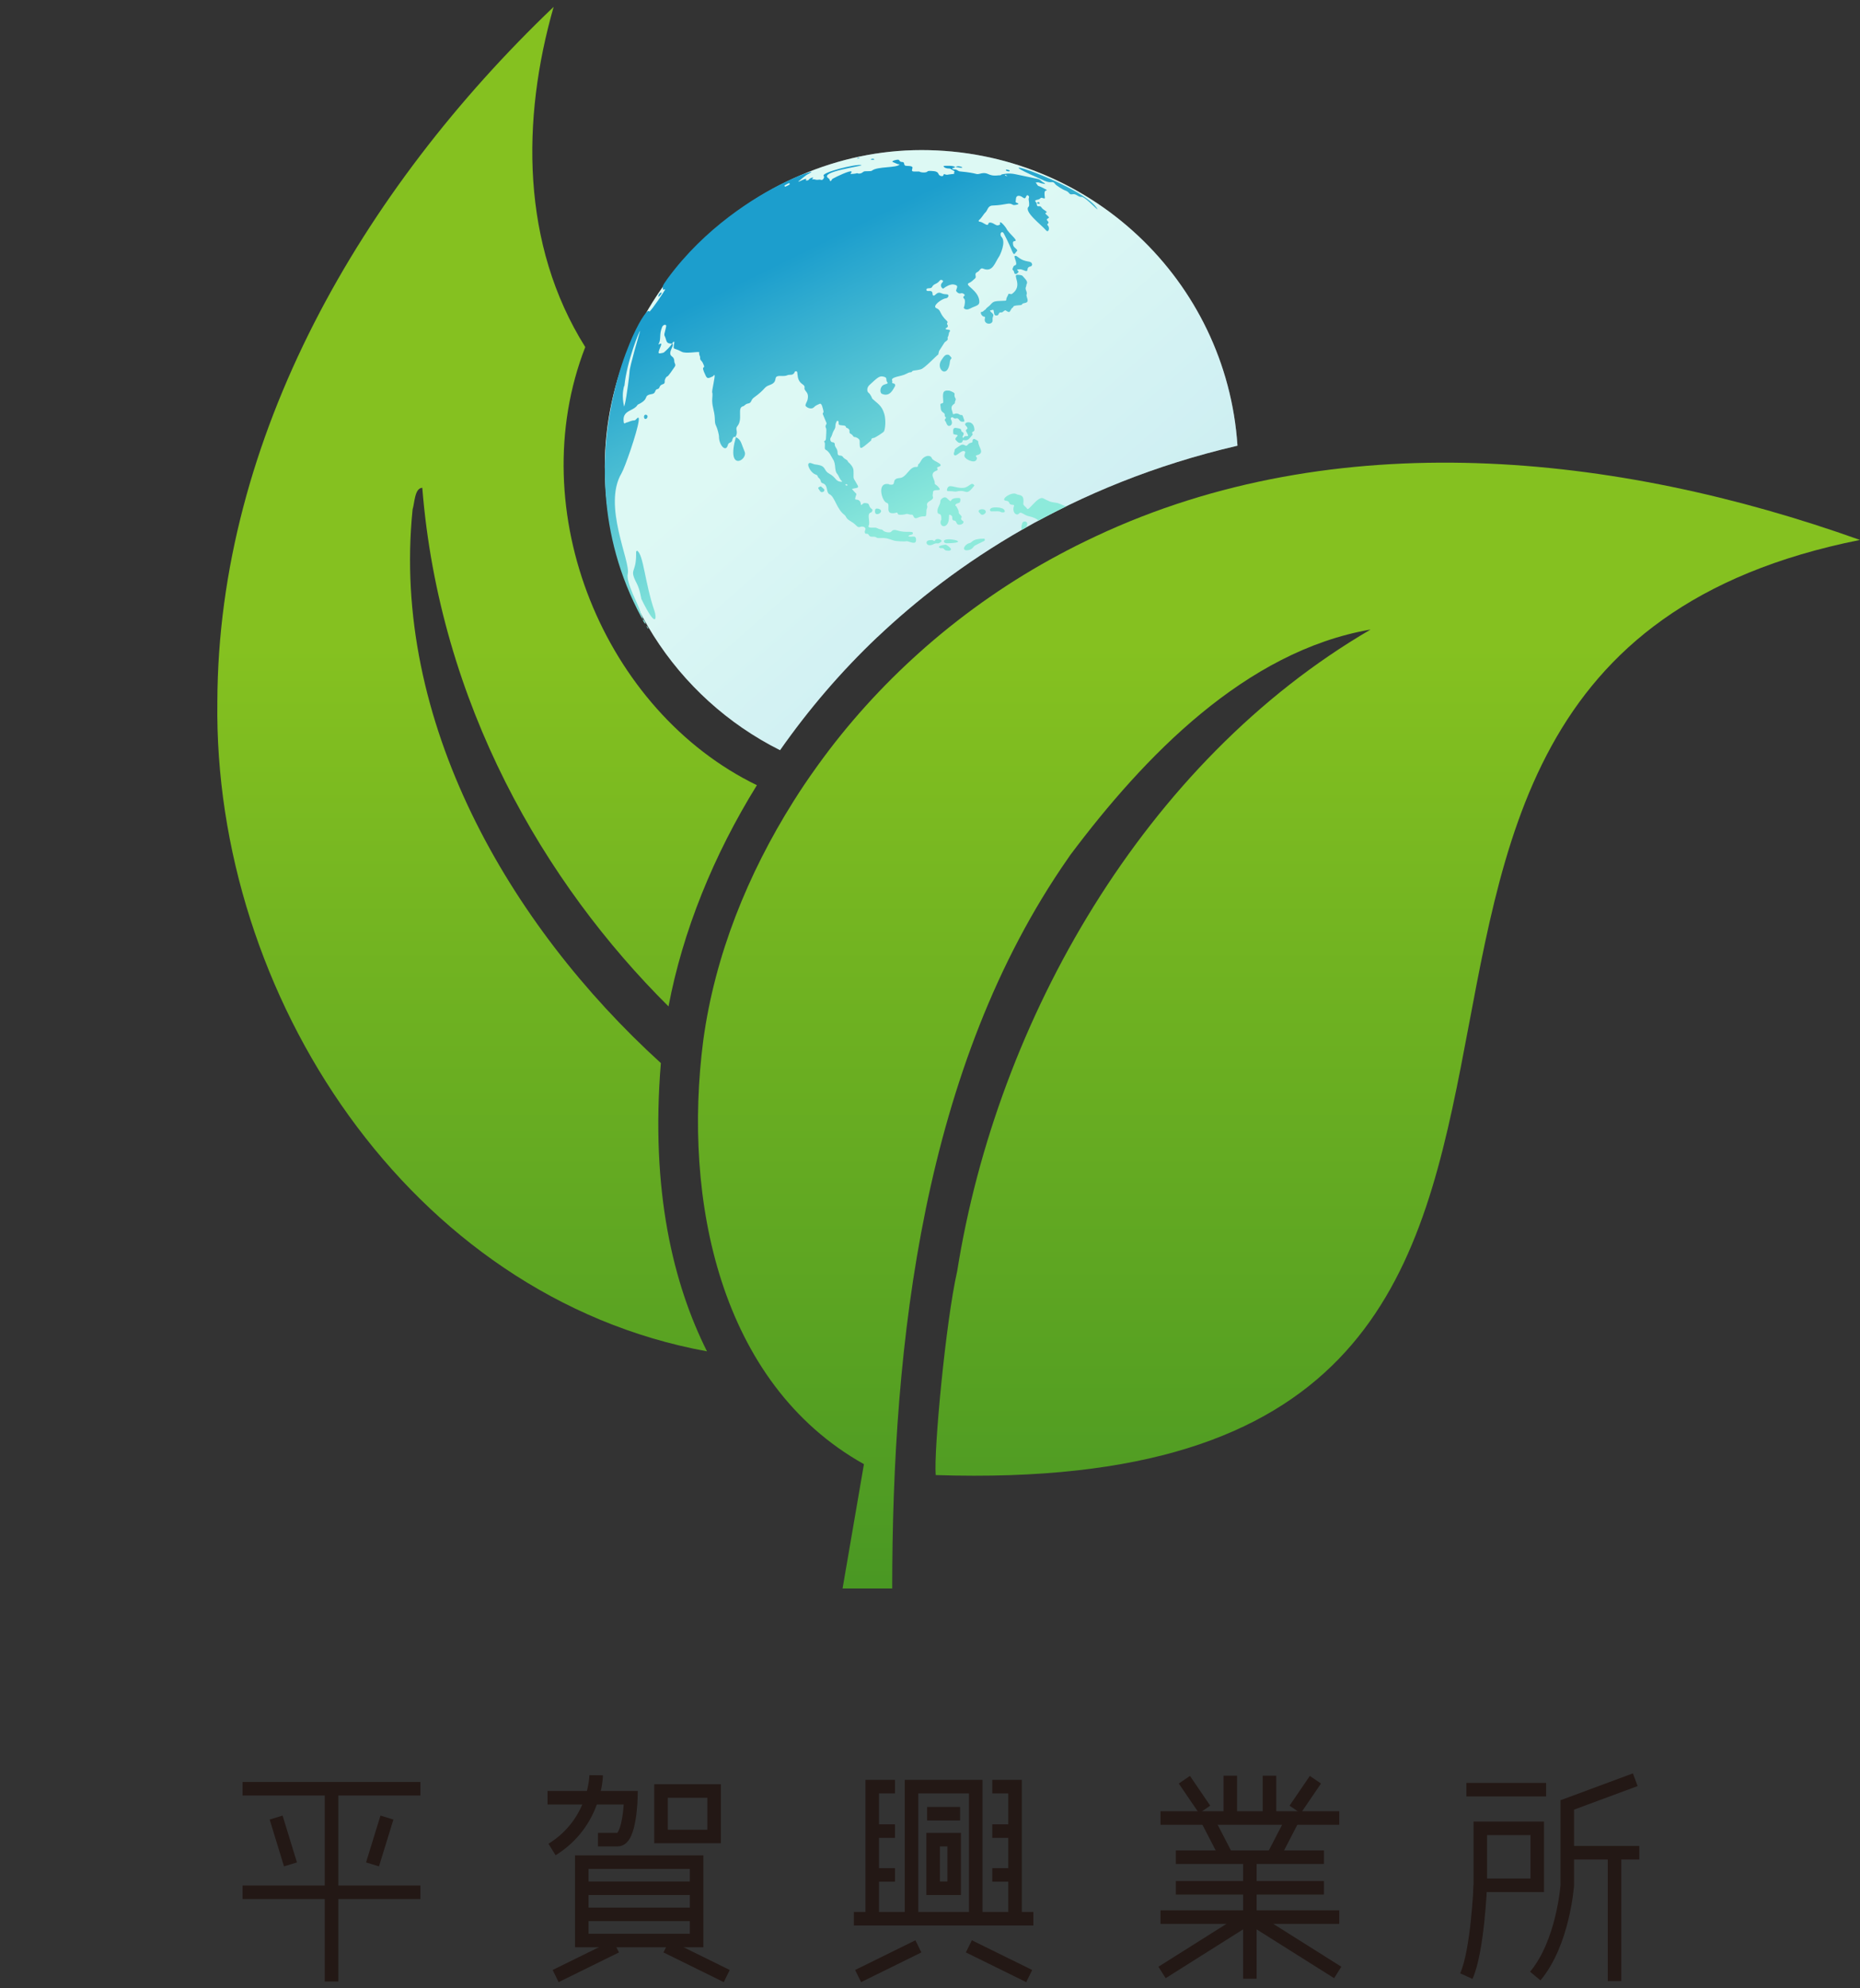
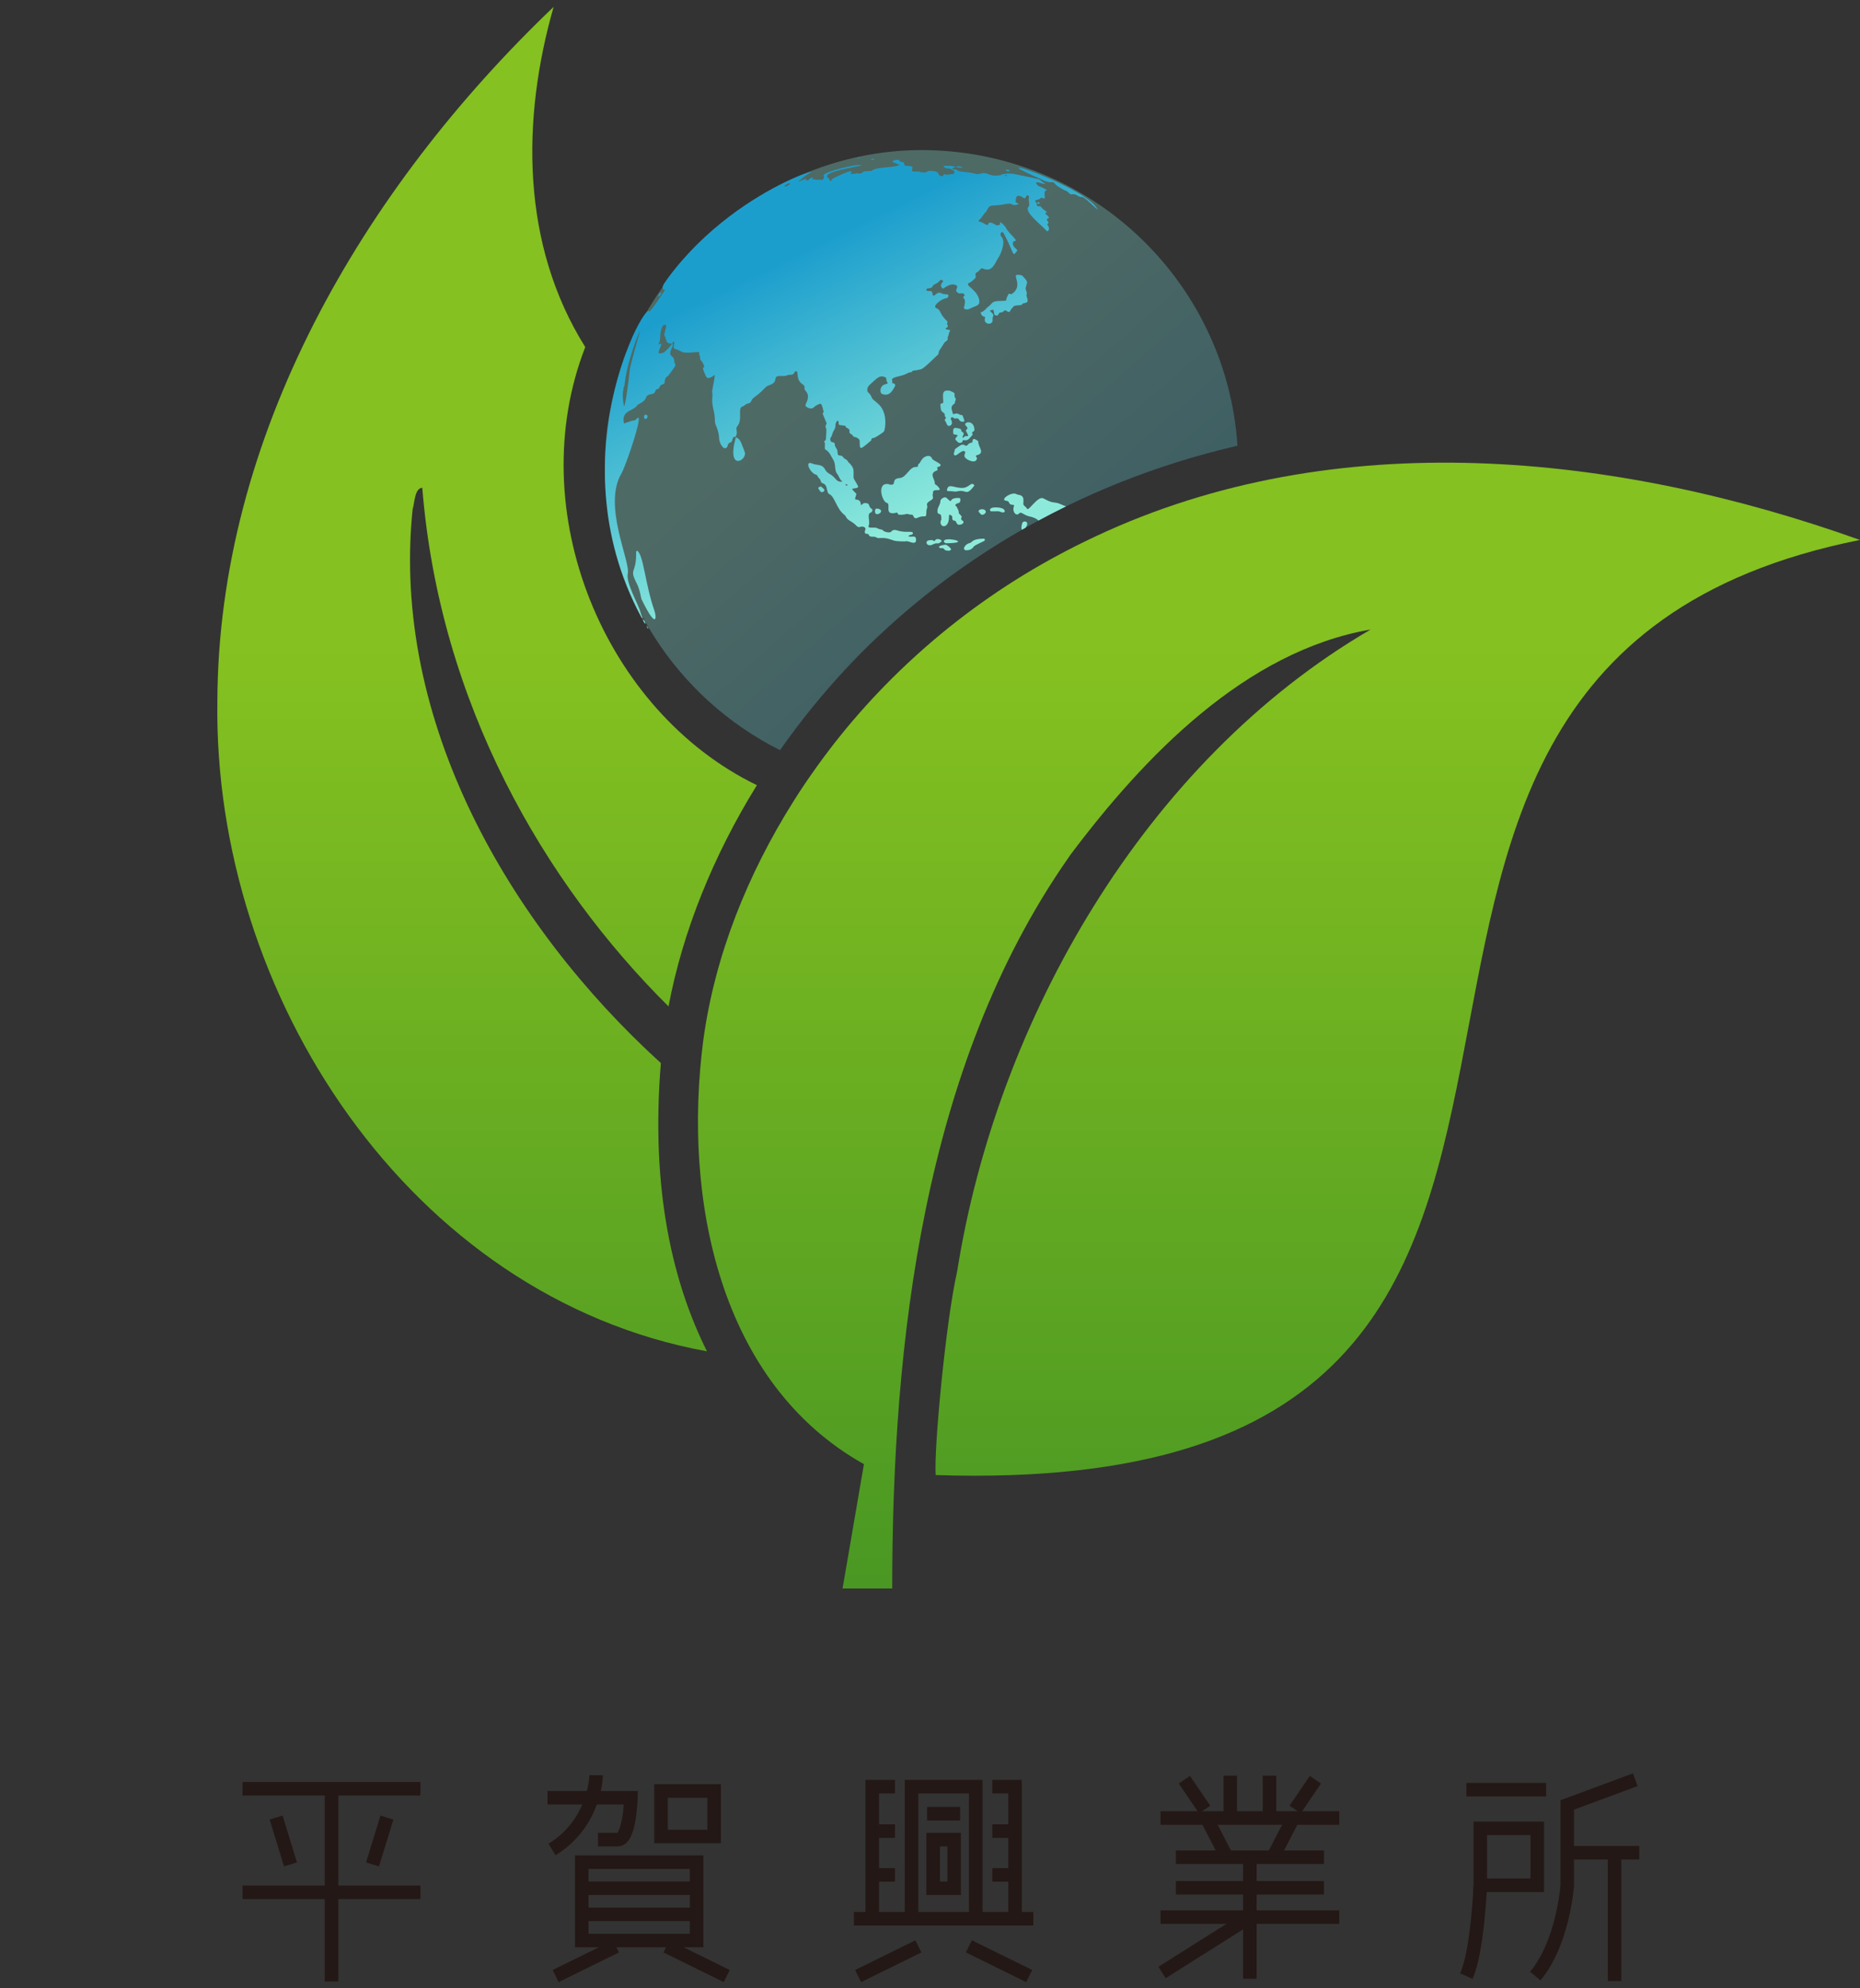
<svg xmlns="http://www.w3.org/2000/svg" xmlns:xlink="http://www.w3.org/1999/xlink" width="290" height="310" viewBox="0 0 290 310">
  <rect x="0" y="0" width="290" height="310" fill="#333333" stroke="none" />
  <defs>
    <linearGradient id="a" x1="201.72" y1="173.04" x2="131.05" y2="253.63" gradientTransform="translate(0 312) scale(1 -1)" gradientUnits="userSpaceOnUse">
      <stop offset="0" stop-color="#1c9ecd" />
      <stop offset="1" stop-color="#8deadb" />
    </linearGradient>
    <linearGradient id="c" x1="128.66" y1="274.52" x2="148.58" y2="233.97" xlink:href="#a" />
    <linearGradient id="d" x1="127.68" y1="274.04" x2="147.6" y2="233.49" xlink:href="#a" />
    <linearGradient id="e" x1="125.87" y1="273.15" x2="145.8" y2="232.59" xlink:href="#a" />
    <linearGradient id="f" x1="131.65" y1="275.99" x2="151.58" y2="235.43" xlink:href="#a" />
    <linearGradient id="g" x1="136.25" y1="278.24" x2="156.18" y2="237.69" xlink:href="#a" />
    <linearGradient id="h" x1="134.02" y1="277.15" x2="153.94" y2="236.59" xlink:href="#a" />
    <linearGradient id="i" x1="147.58" y1="283.81" x2="167.51" y2="243.25" xlink:href="#a" />
    <linearGradient id="j" x1="124.62" y1="272.54" x2="144.54" y2="231.98" xlink:href="#a" />
    <linearGradient id="k" x1="123.73" y1="272.1" x2="143.65" y2="231.54" xlink:href="#a" />
    <linearGradient id="l" x1="124.72" y1="272.58" x2="144.65" y2="232.02" xlink:href="#a" />
    <linearGradient id="m" x1="118.57" y1="269.56" x2="138.49" y2="229.01" xlink:href="#a" />
    <linearGradient id="n" x1="151.79" y1="285.88" x2="171.71" y2="245.32" xlink:href="#a" />
    <linearGradient id="o" x1="104.57" y1="262.69" x2="124.49" y2="222.13" xlink:href="#a" />
    <linearGradient id="p" x1="136.05" y1="278.15" x2="155.97" y2="237.59" xlink:href="#a" />
    <linearGradient id="q" x1="138.82" y1="279.52" x2="158.74" y2="238.96" xlink:href="#a" />
    <linearGradient id="r" x1="155.91" y1="287.91" x2="175.83" y2="247.35" xlink:href="#a" />
    <linearGradient id="s" x1="139.62" y1="279.9" x2="159.54" y2="239.35" xlink:href="#a" />
    <linearGradient id="t" x1="149.56" y1="284.79" x2="169.48" y2="244.23" xlink:href="#a" />
    <linearGradient id="u" x1="149.98" y1="284.99" x2="169.91" y2="244.44" xlink:href="#a" />
    <linearGradient id="v" x1="133.62" y1="276.95" x2="153.54" y2="236.4" xlink:href="#a" />
    <linearGradient id="w" x1="157.72" y1="288.79" x2="177.64" y2="248.24" xlink:href="#a" />
    <linearGradient id="x" x1="104.71" y1="262.76" x2="124.64" y2="222.2" xlink:href="#a" />
    <linearGradient id="y" x1="157.55" y1="288.71" x2="177.47" y2="248.15" xlink:href="#a" />
    <linearGradient id="z" x1="105.29" y1="263.04" x2="125.22" y2="222.48" xlink:href="#a" />
    <linearGradient id="A" x1="137.92" y1="279.06" x2="157.85" y2="238.51" xlink:href="#a" />
    <linearGradient id="B" x1="112.83" y1="266.74" x2="132.75" y2="226.19" xlink:href="#a" />
    <linearGradient id="C" x1="134.3" y1="277.29" x2="154.22" y2="236.73" xlink:href="#a" />
    <linearGradient id="D" x1="130.4" y1="275.37" x2="150.32" y2="234.82" xlink:href="#a" />
    <linearGradient id="E" x1="161.11" y1="290.45" x2="181.03" y2="249.9" xlink:href="#a" />
    <linearGradient id="F" x1="133.55" y1="276.92" x2="153.47" y2="236.37" xlink:href="#a" />
    <linearGradient id="G" x1="84.73" y1="252.94" x2="104.65" y2="212.38" xlink:href="#a" />
    <linearGradient id="H" x1="82.47" y1="251.83" x2="102.4" y2="211.27" xlink:href="#a" />
    <linearGradient id="I" x1="121.02" y1="270.77" x2="140.94" y2="230.21" xlink:href="#a" />
    <linearGradient id="J" x1="82.38" y1="251.79" x2="102.3" y2="211.23" xlink:href="#a" />
    <linearGradient id="K" x1="82.41" y1="251.8" x2="102.33" y2="211.24" xlink:href="#a" />
    <linearGradient id="L" x1="95.24" y1="258.1" x2="115.16" y2="217.54" xlink:href="#a" />
    <linearGradient id="b" x1="75.95" y1="211.12" x2="75.95" y2="65.25" gradientTransform="translate(0 312) scale(1 -1)" gradientUnits="userSpaceOnUse">
      <stop offset="0" stop-color="#85c120" />
      <stop offset="1" stop-color="#4a9823" />
    </linearGradient>
    <linearGradient id="M" x1="199.41" y1="211.12" x2="199.41" y2="65.25" xlink:href="#b" />
  </defs>
  <line x1="37.82" y1="278.89" x2="65.55" y2="278.89" style="fill:none;stroke:#231815;stroke-miterlimit:10;stroke-width:2.11px" />
  <line x1="37.82" y1="295.03" x2="65.55" y2="295.03" style="fill:none;stroke:#231815;stroke-miterlimit:10;stroke-width:2.11px" />
  <line x1="51.69" y1="278.89" x2="51.69" y2="308.94" style="fill:none;stroke:#231815;stroke-miterlimit:10;stroke-width:2.11px" />
  <line x1="43.05" y1="283.38" x2="45.29" y2="290.68" style="fill:none;stroke:#231815;stroke-miterlimit:10;stroke-width:2.11px" />
  <line x1="60.33" y1="283.38" x2="58.08" y2="290.68" style="fill:none;stroke:#231815;stroke-miterlimit:10;stroke-width:2.11px" />
  <path d="m85.37,280.29h12.99s-.14,6.53-2.04,6.53h-3.09" style="fill:none;stroke:#231815;stroke-miterlimit:10;stroke-width:2.11px" />
  <path d="m92.95,276.78s-.07,7.37-6.88,11.58" style="fill:none;stroke:#231815;stroke-miterlimit:10;stroke-width:2.11px" />
  <rect x="103.06" y="279.24" width="8.28" height="7.09" style="fill:none;stroke:#231815;stroke-miterlimit:10;stroke-width:2.11px" />
  <rect x="90.71" y="290.33" width="17.9" height="12.22" style="fill:none;stroke:#231815;stroke-miterlimit:10;stroke-width:2.11px" />
  <line x1="90.71" y1="294.4" x2="108.61" y2="294.4" style="fill:none;stroke:#231815;stroke-miterlimit:10;stroke-width:2.11px" />
  <line x1="90.71" y1="298.47" x2="108.61" y2="298.47" style="fill:none;stroke:#231815;stroke-miterlimit:10;stroke-width:2.11px" />
  <line x1="96.04" y1="303.46" x2="86.63" y2="308.09" style="fill:none;stroke:#231815;stroke-miterlimit:10;stroke-width:2.11px" />
  <line x1="103.91" y1="303.46" x2="113.31" y2="308.09" style="fill:none;stroke:#231815;stroke-miterlimit:10;stroke-width:2.11px" />
  <line x1="143.19" y1="303.46" x2="133.79" y2="308.09" style="fill:none;stroke:#231815;stroke-miterlimit:10;stroke-width:2.11px" />
  <line x1="151.06" y1="303.46" x2="160.47" y2="308.09" style="fill:none;stroke:#231815;stroke-miterlimit:10;stroke-width:2.11px" />
  <polyline points="139.54 278.56 135.99 278.56 135.99 299.15" style="fill:none;stroke:#231815;stroke-miterlimit:10;stroke-width:2.11px" />
  <line x1="136.37" y1="285.49" x2="139.54" y2="285.49" style="fill:none;stroke:#231815;stroke-miterlimit:10;stroke-width:2.11px" />
  <line x1="136.18" y1="292.32" x2="139.54" y2="292.32" style="fill:none;stroke:#231815;stroke-miterlimit:10;stroke-width:2.11px" />
  <polyline points="154.71 278.56 158.26 278.56 158.26 299.15" style="fill:none;stroke:#231815;stroke-miterlimit:10;stroke-width:2.11px" />
  <line x1="157.88" y1="285.49" x2="154.71" y2="285.49" style="fill:none;stroke:#231815;stroke-miterlimit:10;stroke-width:2.11px" />
  <line x1="158.07" y1="292.32" x2="154.71" y2="292.32" style="fill:none;stroke:#231815;stroke-miterlimit:10;stroke-width:2.11px" />
  <line x1="133.13" y1="299.15" x2="161.12" y2="299.15" style="fill:none;stroke:#231815;stroke-miterlimit:10;stroke-width:2.11px" />
  <polyline points="142.12 299.15 142.12 278.56 152.13 278.56 152.13 299.15" style="fill:none;stroke:#231815;stroke-miterlimit:10;stroke-width:2.11px" />
  <line x1="144.55" y1="282.78" x2="149.7" y2="282.78" style="fill:none;stroke:#231815;stroke-miterlimit:10;stroke-width:2.11px" />
  <rect x="145.49" y="286.82" width="3.28" height="7.58" style="fill:none;stroke:#231815;stroke-miterlimit:10;stroke-width:2.11px" />
  <line x1="180.94" y1="283.45" x2="208.81" y2="283.45" style="fill:none;stroke:#231815;stroke-miterlimit:10;stroke-width:2.11px" />
  <line x1="183.33" y1="289.56" x2="206.42" y2="289.56" style="fill:none;stroke:#231815;stroke-miterlimit:10;stroke-width:2.11px" />
  <line x1="183.33" y1="294.33" x2="206.42" y2="294.33" style="fill:none;stroke:#231815;stroke-miterlimit:10;stroke-width:2.11px" />
  <line x1="180.94" y1="298.9" x2="208.81" y2="298.9" style="fill:none;stroke:#231815;stroke-miterlimit:10;stroke-width:2.11px" />
  <line x1="191.82" y1="283.45" x2="191.82" y2="276.85" style="fill:none;stroke:#231815;stroke-miterlimit:10;stroke-width:2.11px" />
  <line x1="197.93" y1="283.45" x2="197.93" y2="276.85" style="fill:none;stroke:#231815;stroke-miterlimit:10;stroke-width:2.11px" />
  <line x1="188.12" y1="283.45" x2="191.28" y2="289.56" style="fill:none;stroke:#231815;stroke-miterlimit:10;stroke-width:2.11px" />
  <line x1="201.63" y1="283.45" x2="198.47" y2="289.56" style="fill:none;stroke:#231815;stroke-miterlimit:10;stroke-width:2.11px" />
  <line x1="184.66" y1="277.48" x2="187.82" y2="282.12" style="fill:none;stroke:#231815;stroke-miterlimit:10;stroke-width:2.11px" />
  <line x1="205.09" y1="277.48" x2="201.93" y2="282.12" style="fill:none;stroke:#231815;stroke-miterlimit:10;stroke-width:2.11px" />
  <line x1="194.87" y1="289.56" x2="194.87" y2="308.51" style="fill:none;stroke:#231815;stroke-miterlimit:10;stroke-width:2.11px" />
  <line x1="194.87" y1="298.9" x2="181.18" y2="307.53" style="fill:none;stroke:#231815;stroke-miterlimit:10;stroke-width:2.11px" />
-   <line x1="194.87" y1="298.9" x2="208.57" y2="307.53" style="fill:none;stroke:#231815;stroke-miterlimit:10;stroke-width:2.11px" />
  <line x1="228.63" y1="279.03" x2="241.06" y2="279.03" style="fill:none;stroke:#231815;stroke-miterlimit:10;stroke-width:2.11px" />
  <rect x="230.8" y="285.06" width="8.88" height="8.88" style="fill:none;stroke:#231815;stroke-miterlimit:10;stroke-width:2.11px" />
  <path d="m230.8,293.95s-.42,10.29-2.18,14.15" style="fill:none;stroke:#231815;stroke-miterlimit:10;stroke-width:2.11px" />
  <path d="m254.96,277.48l-10.6,3.93v12.53s-.63,8.95-4.99,14.15" style="fill:none;stroke:#231815;stroke-miterlimit:10;stroke-width:2.11px" />
  <line x1="244.57" y1="288.86" x2="255.59" y2="288.86" style="fill:none;stroke:#231815;stroke-miterlimit:10;stroke-width:2.11px" />
  <line x1="251.73" y1="288.86" x2="251.73" y2="308.87" style="fill:none;stroke:#231815;stroke-miterlimit:10;stroke-width:2.11px" />
-   <path d="m136.82,99.31c11.73-11.11,30.03-23.76,56.12-29.82-1.7-25.74-23.1-46.09-49.26-46.09s-49.38,22.11-49.38,49.38c0,19.34,11.13,36.08,27.32,44.18,4.43-6.32,9.52-12.28,15.2-17.66h0Z" style="fill:#fff;stroke-width:0px" />
  <g style="opacity:.3">
    <path d="m136.82,99.31c11.73-11.11,30.03-23.76,56.12-29.82-1.7-25.74-23.1-46.09-49.26-46.09s-49.38,22.11-49.38,49.38c0,19.34,11.13,36.08,27.32,44.18,4.43-6.32,9.52-12.28,15.2-17.66h0Z" style="fill:url(#a);stroke-width:0px" />
  </g>
  <path d="m150.55,85.79c.24,0,.83.08,1.31-.61.1-.15,1.44-.76,1.61-.85.1-.05.13-.35-.07-.35-1.97.02-1.76.63-2.25.7-.55.09-1.23.95-.6,1.1h0Z" style="fill:url(#c);stroke-width:0px" />
  <path d="m149.9,81.75c.15-.05.27-.15.32-.31.05-.18-.11-.22-.21-.3-.45-.39.2-.39-.22-.8-.68-.67.09-.1-.69-1.41-.04-.07-.21-.07-.15-.2.04-.08.12-.16.2-.2.13-.06.5-.14.53-.26.07-.27.13-.62-.15-.63-1.96-.06-.72,1.13-1.94,0-.35-.32-.97.2-.97.47,0,.64-.54,1.05-.45,1.7.08.64.66-.14.6,1.26h-.05c-.45,1.2,1.27,1.56,1.24-.52,0-.48.12-.29.34-.19.15.07.17.2.17.34,0,.65.31.35.51.55s.17.77.92.5h0Z" style="fill:url(#d);stroke-width:0px" />
  <path d="m147.33,84.18c-.34.16-.12.53.26.52,3.77-.05.54-.9-.26-.52Z" style="fill:url(#e);stroke-width:0px" />
  <path d="m152.72,79.96s.08.04.09.07c.13.3.56.35.88-.12.15-.82-1.64-.55-.96.05h0Z" style="fill:url(#f);stroke-width:0px" />
-   <path d="m146.78,56.14c-.97,1.41,1.03,3.1,1.33.21.07-.63.6-.28-.17-1.02-.56-.14-.74.21-1.16.81Z" style="fill:url(#g);stroke-width:0px" />
  <path d="m148.04,60.91c-1.2-.15-1.04.5-.97,1.74.02.42-.53.05-.45.57.02.11.04.23.04.35.05.9.71.64.64,1.19-.05.35.41.17.04.61-.04.05-.05.19-.03.2.22.12.28.88.68.84.25-.02.67-.32.27-1.05-.11-.2.18-.4.32-.27.45.4.56-.09.89.27.21.23.23.44.77.38.09-.01.15-.08.12-.16-.39-1.29-.33-.71-.72-.93-.22-.12-.4-.28-.88-.1-.27.1-.18-.14-.29-.42-.41-1.06.44-1.08.41-1.33-.02-.26.22-.48.11-.66-.52-.84.43-.69-.97-1.24h.02Z" style="fill:url(#h);stroke-width:0px" />
  <path d="m154.76,49.89c-.06-.62.31-.67-.03-1.04-.09-.1-.47-.4-.35-.44.5-.14.51-.17.55.07.08.45.07.68.36.71.59.06.26-.54.82-.48.17.02.28-.12.4-.21.31-.24.26-.06.65.11.42.19.32-.45.8-.7,0-.43,1.3-.21,1.38-.44.13-.37,1.04-.03.86-.82-.02-.1-.2-.58-.16-.67.23-.47-.32-.83-.07-1.28.04-.06.03-.15.07-.34.3-.47-.18-.83-.52-1.24-.15-.18-.2-.24-.85-.28-.96-.05.94,1.66-.87,2.97-.14.1-.25.03-.38,0-.07,0-.19,0-.2.05-.07.28-.3.49-.32.8-.02.23-.04.22-.28.23-1.71.06-1.7.06-2.26.69-.22.24-.55.37-.7.68-.24.07-.34.38-.63.37-.28,0,0,.72.44.75.08,0,.14.08.11.17-.36,1.11,1.27,1.21,1.18.33h0Z" style="fill:url(#i);stroke-width:0px" />
  <path d="m139.73,79.93c.17-.04.17-.02.27.22.08.2,1.04.09,1.25,0,.22-.11.49.12.89.09.4-.03.17.83.97.47,1.18-.54,1.3.32,1.33-.99.01-.53.23-.49.11-.89-.22-.77,1.14-.73.89-1.42-.08-.21.03-.41.02-.63-.03-.66,1.35-.1,1.01-.63-.43-.67-.76-.52-.73-.85.05-.57-.97-1.47.29-1.93.42-.15-.15-.45.19-.55,1.33-.39-.75-.89-.91-1.34-.14-.42-.59-.49-1.01-.3-.72.32-.71.94-1.12,1.21-.04.02-.05.11-.05.16,0,.17-.06.27-.24.25-1.09-.11-1.53,1.65-2.6,1.73-1.55.11-.28,1.28-1.68,1v-.04c-2.01-.4-1.09,2.75-.35,2.91.75.16-.55,2.01,1.46,1.55v-.02Z" style="fill:url(#j);stroke-width:0px" />
  <path d="m145.45,84.88c.87-.41.58.12,1.28-.4.37-.28-.72-.71-.95-.21-.08.17-.22.04-.41-.07-.19.02-.41,0-.61.06-.58.14-.29,1.08.69.63h0Z" style="fill:url(#k);stroke-width:0px" />
  <path d="m146.74,85.46c.67-.08.22.47,1.3.4.09,0,.17-.13.26-.21-.13-.31-.72-.76-.91-.73-1.52.19-.9.57-.66.55h.01Z" style="fill:url(#l);stroke-width:0px" />
  <path d="m136.42,79.75c0,1,1.76-.09.51-.44-.38-.07-.51.03-.51.44Z" style="fill:url(#m);stroke-width:0px" />
-   <path d="m158.25,41.37c-.27.07-.28.35-.38.55-.07.14.12.22.18.33.05.09.06.21.1.32.12.32.49.08.63-.13.13-.2-.42-.38-.1-.43.58-.09.65.04,1.22.24.56.14-.02-.58.8-.71.07,0,.25-.2.23-.3-.15-.76-.92-.14-2.22-1.16-.26-.21-.29-.18-.41-.19-.45-.04.54,1.33-.04,1.48h0Z" style="fill:url(#n);stroke-width:0px" />
  <path d="m103.01,45.95c.07-.09.11-.19.17-.29-.39-.27-.89,1.2-.17.29Z" style="fill:url(#o);stroke-width:0px" />
  <path d="m159.38,81.56c-.19.65-.15.95-.03,1.03.19-.11.38-.22.57-.33.11-.15.2-.32.23-.48.1-.6-.66-.59-.77-.22Z" style="fill:url(#p);stroke-width:0px" />
  <path d="m161.94,81.15c1.39-.75,2.82-1.49,4.28-2.2-.7-.23-1.09-.51-1.55-.56-.93-.1-1.21-.28-2-.69-.85-.44-2.29,2.05-2.53,1.62-.13-.24-.39-.37-.54-.59-.11-.17,0-.41-.03-.84-.06-.83-.79-.66-1.07-.84-.73-.47-2.57.82-1.73,1.01.23.05.47.02.59.36.15.46.86.14.74.46-.36.97.38,1.65.79,1.18.33-.38.66.24,1.57.44.78.17,1.2.41,1.47.67v-.02Z" style="fill:url(#q);stroke-width:0px" />
  <path d="m157.36,26.71c.06,0,.1-.13.02-.16-.87-.35-.6.23-.02.16Z" style="fill:url(#r);stroke-width:0px" />
  <path d="m136.35,24.85c-.1-.11-.41-.15-.59,0,.13.1.51.06.59,0Z" style="fill:url(#s);stroke-width:0px" />
  <path d="m149.01,26.03h-.04s-.01,0-.02.01c.01,0,.02,0,.03.01,0,0,.02,0,.02-.02h.01Z" style="fill:url(#t);stroke-width:0px" />
  <path d="m149.01,26.03c2.05.42.48-.38,0,0h0Z" style="fill:url(#u);stroke-width:0px" />
  <path d="m154.57,79.73c.19,0,.39,0,.58-.01,1.21-.04.6.21,1.36.16.19-.01.24-.32-.12-.56-.11-.07-.26-.08-.5-.16-1.86-.27-1.66.57-1.31.57h-.01Z" style="fill:url(#v);stroke-width:0px" />
  <path d="m162.09,31.73s0-.11-.04-.14c-.17-.14-.23-.13-.38.08.14.06.35.18.42.06Z" style="fill:url(#w);stroke-width:0px" />
  <path d="m116.1,70.43c-.54-1.28-.55-1.92-1.37-2.26-1.55,5.53,1.92,3.56,1.37,2.26Z" style="fill:url(#x);stroke-width:0px" />
  <path d="m161.67,31.67s-.02,0-.02-.01h0v.02s0,0,0-.01h.01Z" style="fill:url(#y);stroke-width:0px" />
  <path d="m114.73,68.17v-.02h-.02v.02h.02Z" style="fill:url(#z);stroke-width:0px" />
  <path d="m133.95,24.6c-.08.02-.16.03-.24.04-.03.01-.05.02-.07.04.01.01.03.02.07.05.41-.1.37-.14.24-.13Z" style="fill:url(#A);stroke-width:0px" />
  <path d="m127.64,76.24c.36.57.38.49.55.48.31-.02.47-.32.2-.54-.13-.11-.26-.22-.41-.35-.29.13-.51.14-.34.42h0Z" style="fill:url(#B);stroke-width:0px" />
  <path d="m150.26,68.22s-.12.05-.14.03c-.12-.12,0-.25.07-.41.24-.5-.31-.42-.32-.72,0-.29-.3-.32-.81-.4-.52-.07-.46.38-.43.89,0,.11.24.13.34.16.88.07-.31.45.06.85.31.33.46.54.87.38.32-.12.03-.44.44-.37.59.1.77-.24,1.25-.78.21-.23-.25-.39.11-.54.17-.07.24-.18.23-.36-.12-1.66-1.87-1.11-1.36-.6.7.71-.2.44.1.96.69,1.19-.14.35-.42.89v.02Z" style="fill:url(#C);stroke-width:0px" />
  <path d="m151.92,75.7c-.43-.71-.79.27-1.69.36-1.38.13-2.34-.82-2.58.27-.08.38.29.17,1.09.3.15.02.31.02.46-.01,1.61-.4,1.31.91,2.72-.91h0Z" style="fill:url(#D);stroke-width:0px" />
  <path d="m162.77,28.16c1.32.57,1.27-.12,1.78.57.14.19,1.14.84,1.56.98.68.23.53.69,1.07.58.67-.13.88.46,1.47.41.48-.05,2.38,2.01,2.48,1.95-.2-.41-.62-.85-1.17-1.3h0c-2.89-2.34-9.65-4.97-10.93-5.19-.67-.11.14.42,3.75,1.99h-.01Z" style="fill:url(#E);stroke-width:0px" />
  <path d="m152.36,70.96c1.27-.37.15-1.21.16-2.12,0-.12-.44-.33-.54-.38-.19-.08-.31.02-.35.24.06.5-.38.18-.71.61-.42.54-.51-.31-1.23.16-.13.09-.85.51-.84.67.02.28-.24.55-.09.77.31.46,1.16-.91,1.68-.52.08.06.06.17.02.26-.16.43-.12.59.19.86.2.18,1.53.92,1.68-.08,0-.04-.04-.09-.07-.13-.17-.2-.15-.28.09-.35h0Z" style="fill:url(#F);stroke-width:0px" />
  <path d="m102.05,95.28c-1.52-4.4-1.71-8.85-2.72-9.42-.17.14-.15.03-.15.51.02,3.16-1.16,2.17.12,4.64.47.91.66,2.28.7,2.38,2.42,4.96,2.38,2.84,2.05,1.89Z" style="fill:url(#G);stroke-width:0px" />
  <path d="m101.03,98s.03-.02.07-.06c-.59-.86-.13.06-.07.06Z" style="fill:url(#H);stroke-width:0px" />
  <path d="m100.21,96.51c.03-.17-.33-.88-.39-1.17-.21-.92-2.27-4.52-1.94-5.9.45-1.9-3.95-10.64-.98-15.64.51-.85,2.46-6.43,2.68-8.16h0c.06-.46,0-.66-.25-.42l-.06.06h0c-.11.12-.21.26-.4.27-.43,0-.8.24-1.21.34-.25.06-.36.37-.43-.24-.1-.95.4-1.33.96-1.63h0c.45-.24.93-.44,1.17-.84.07-.12.25-.17.39-.25,1.6-.87.38-1.25,2-1.52.22-.04.36-.24.42-.43.17-.48.5-.17.65-.6.04-.12.1-.2.16-.27.28-.29.7-.13.66-.65-.03-.34.27-.74.36-.75.21-.02.84-1.04,1.13-1.43.36-.46,0-.57,0-.98,0-.32-.12-.56-.38-.74-.78-.55.55-1.8.04-1.99.06-.09.12-.18.19-.27.04-.05.18,0,.16.08-.23,1.37-.19.71,1.14,1.46.59.34,2.46-.03,2.69.06.03,0,.07.06.06.08-.11.29.15.51.13.78-.03.44.2.38.43.85.63,1.28-.55-.07.44,1.97.25.52.45.4,1.11.1.1-.05.14-.24.26-.19.16.07-.45,2.5-.36,2.7.11.23,0,.77,0,1.31.01.46.09.91.2,1.36.39,1.56.05,1.87.44,2.61.17.32.43,1.38.42,1.55-.04,1.33,1.07,2.62,1.39,1.34.13-.5.65-.2.71-.89,0-.05.07-.1.08-.15.06-.23.21-.23.39-.19.52-.91-.13-1.17.3-1.69.91-1.1-.1-2.88.89-3.1.2-.04.36-.36.74-.42.65-.09.39-.53.94-.93,1.97-1.43,1.47-1.61,2.49-1.97,1.29-.46.56-1.21,1.23-1.37.44-.11.97.09,1.54-.16.34-.15.87.15,1.12-.52.04-.11.34-.15.38.07.08.39,0,1.1.56,1.66.21.21.65.38.58.73-.13.62.79.59.46,1.93-.08.31-.43.78-.28.95.34.39.99.51,1.29.18.24-.27.57-.39.89-.53.34-.15.48.7.6,1.18.01.05-.02.21-.14.35-.01.02.57,1.38.58,1.4.04.07.03.21-.01.27-.14.2-.16.38-.04.59s-.02,1.37-.01,1.6c0,.19-.07.34-.24.43-.05.03-.09.06-.03.11.15.12.11.44.09.9-.03.47.27.17.8.99.18.27.3.57.48.84.49.72.19,1.72.62,2.22.31.37.38.89.79,1.19,0,0-.02.09-.03.09-1.07-.02-.79-.64-2.02-1.3-.71-.38-.53-1.03-1.35-1.26-.74-.21-.65-.04-1.28-.3-1.19-.49-.37,1.42.57,1.73.4.13.24.33.45.5.49.39.2.71.63.85.93.3.47,1.45,1.09,1.73.77.35,1.12,2.28,2.23,3.14.54.42.1.51,1.14,1.12.94.55.88,1.01,1.44.81.37-.13.95.08.74.5-.16.33,0,.59.11.58.63-.08.27.48.97.46.89-.03.45.26,1.23.21,1.11-.07,1.52.21,2.26.42.2.06,1.58.15,1.79.08.39-.13,1.68.81,1.56-.34-.07-.71-.7-.19-1.22-.46.3-.25.29-.13.61-.26.15-.06.2-.33-.04-.38-.46-.1-1.23.1-2.35-.27-.28-.09-.62-.11-.85.2-.2.25-1.04.09-1.28-.16-.07-.07-.16-.16-.23-.16-.33,0-.59-.19-.88-.28-.23-.07-1.36.15-1.15-.31.32-.67-.38-1.86.38-2.08.17-.05.3-.42.15-.51-.57-.34-.34-.82-.73-.9-.76-.16-.64.13-.97.27-.11-.26,0-.46-.32-.72-.27-.22-.67-.04-.61-.3.23-1.09.42-.36-.5-1.49.44-.17,1.15-.08.92-.51-.57-1.05-.67-1.02-.67-1.38,0-.9.04-1.15-.14-1.48-.29-.54-.7-.83-.7-.83-.11-.42-.55-.4-.81-.79-.11-.17-.25-.21-.44-.22-.65-.04-.2-.52-.58-1.11-.15-.23-.29-.43-.26-.73,0-.06-.1-.16-.17-.2-.06-.04-.15-.02-.23-.04-.32-.08-.36-.54-.23-.72.24-.34.26-.76.48-1.1.47-.72.05-.74.47-1.47.05-.08.25-.06.27.06.05.27-.06.49.19.55.62.13.88-.03,1,.38.01.04.09.06.15.08.27.1.41.29.37.58-.04.4.26.19.59.71.04.06.13.13.19.12.22-.02.81.27.81.6,0,1.5,0,1.45,1.8-.08-.01-.32.19-.37.45-.39.07,0,1.48-.83,1.56-1.05.25-.72.24-1.93.03-2.66-.39-1.36-1.05-1.62-1.88-2.4-.02-.02-.21-.64-.61-.95-.22-.17-.28-.77.18-1.19,1.26-1.15,1.54-1.47,2.2-1.29.24.06.44.12.43.44-.01.59.62.51-.29.78-.73.22-.79,1.28-.41,1.45,1.29.58,1.8-.83,2.02-1.15.12-.19.03-.43-.21-.47-.15-.02-.27-.06-.19-.25.09-.22-.43-.46.64-.77.54-.15,1.1-.23,1.59-.5.21-.11.41-.22.65-.22.05,0,.14-.02.16-.06.16-.3.36-.13,1.41-.4.59-.15,2.45-2.16,2.72-2.31.13-.58.08-.49.29-.8.78-1.19.64-1.06.85-1.21.19-.14.44-.28.3-.6.34-.71.09-.63.37-1,.06-.08,0-.22-.1-.23-.48-.09-.47-.02-.57-.18,0,0,.03-.07.05-.08.25-.13.42-.28.21-.58-.16-.24.21-.28-.04-.53-1.29-1.23-.86-1.69-1.65-2.01-.73-.3.76-1.44,1.45-1.53.22-.03.41-.16.42-.39.02-.41-.45-.1-1.1-.41-.52-.25-.78.12-1.03.31-.15.12-.33.08-.34-.17-.01-.61-.39-.47-.77-.49-.23,0-.26-.34-.03-.4.25-.06.6.03.74-.25.23-.45.57-.38.98-.75.22-.2.27-.45.61-.27.21.11.07.25-.04.38-.25.28-.25.56,0,.83.08.09.17.11.25.04.22-.2,1.05-.71,1.59-.59.73.16.51.36.34.91-.05.15.39.59.71.47.36-.13.75.25.6.36-.22.16-.26.3-.04.5.2.17.08,1.06-.05,1.28-.14.23.36.55.92.25.91-.49,1.55-.42,1.48-1.21-.15-1.72-2.44-2.46-1.6-2.8.37-.15.63-.45.92-.7.36-.31-.26-.71.4-1.02.39-.18.42-.71.89-.51,1.49.63,1.83-.98,2.47-1.89.15-.21,1.12-2.25.4-3.04-.44-.48.05-1.11.35-.53,1.45,2.73,1.39,3.63,1.82,2.97.23-.34.41-.26.11-.58-.25-.26-.52-.31-.52-.97q0-.23.25-.25c.71-.06-.84-1.09-1.29-2-.1-.19-.77-1.03-.95-.93-.11.07.08.29-.04.35-.48.26-.6.05-1.07-.19-.26-.13-.67-.23-.73.06-.12.54-.85-.33-1.39-.32-.1,0-.18-.17-.07-.25.43-.34.65-.87,1.04-1.24.29-.28.34-1.01,1.06-1.03,2.25-.08,2.49-.55,3.18-.12.21.13.87-.07.86-.11-.05-.24-.21-.11-.38-.27-.1-.1-.02-.18,0-.56.04-.59.59-.55,1.03-.23.5.37.42.03.64-.25.05-.07.12-.09.2-.04.36.24.05.35.12.72.04.19.14.88,0,1.02-.85.76,1.96,2.83,2.69,3.69.41.48.66-.38.28-.76-.08-.08-.1-.18,0-.25.46-.36-.59-.54.11-.88.36-.18-.77-.69-.4-.83.44-.17-.4-.36-.72-.87-.25-.4-.71.24-.72-.64-.65-.69.27-.33.61-.78.16-.21.73.29.67-.1-.06-.38-.17-1.11.24-1.08.07,0,.05-.09.02-.11-1.66-.95-1.08-.26-1.69-1.14.68-.09.3.06,1.47.23-.06-.18-.24-.21-.37-.3-.88-.64.25-.25-4.24-1.22-1.11-.24-1.82-.03-2.18.03-.11.19-.31.12-.47.14-1.78.22-1.48-.62-2.88-.26-.8.2-.14-.07-3.13-.35-.35-.03-.46-.36-.97-.31-.08,0-.22-.06-.23-.12-.04-.17.12-.07.19-.11.09-.05.18-.1.28-.15-.55-.27-1.15-.16-1.73-.18-.24,0-.04.41.77.42.2,0,.09,0,.75.37.11.06.12.11.03.21-.04.05.03.22-.01.25-.03.02-.78.07-.85.1-.56.17-.73-.28-.81.1-.06.28-.64.16-.76-.16s-.39-.42-.69-.46c-.16-.02-.92-.1-1.02.03-.23.28-1.13.18-1.31.02-1.05,0-1.24.1-1.08-.44.08-.25.08-.42-.84-.43-.69,0-.2-.59-.72-.61-.23,0-.41-.08-.5-.3-.08-.19-1.34.14-.98.3,1.31.58.62.25,1.05.37-.33.59-3.45.28-4.3.98-.2.16-1.13.01-1.31.16-.3.25-.62.39-1.01.23-.16.09-.98.14-1,.12-.09-.09.26-.24.11-.38-.2-.2-2.29.77-2.93,1.14-.09.06-.22.34-.28.35-.16.04-.14-.15-.18-.23-.06-.14-.18-.19-.28-.28-1.14-.96,5.1-1.76,5.27-1.97-.68-.26-6.43,1.15-5.91,1.69.19.2-.14.73-.42.61-.22-.1-.42,0-.63-.01-.23,0-.45-.13-.69-.07-.03,0-.06-.03-.1-.05.18-.14.12-.06.2-.23-.18-.04-.56.12-.68.33-.07.12-.55.21-.44.02.38-.62-2.12.96-.83-.04.3-.24.59-.5.91-.72.16-.11.69-.34.77-.47-.06-.03-.43.06-1.04.27-.73.26-1.82.71-3.14,1.35-4.71,2.29-12.44,7.09-18.25,15-.94,1.29-.78,1.29-.72,1.55.01.05-.03.13,0,.16.06.08.13,0,.2-.02.04-.02.09,0,.14,0-.02.16-2.09,3.25-2.47,3.48-.13-.56-1.27.91-2.6,3.85h0c-.05.11-.1.21-.14.32h0c-.11.24-.22.5-.32.76-.83,2-1.69,4.51-2.38,7.43h0c-2.2,9.19-2.8,22.29,4.2,35.28.06.11.15.19.23.29h-.01Zm31.69-21.04c.09.04.16.07.22.11.24.15-.54.19-.22-.11Zm24.88-48.22c.06.04.14.09.21.14.24.17-.57-.06-.21-.14Zm-34.43,1.65c.68-.38.73-.44.79-.19-.01.09-.59.36-.68.39-.08.04-.22-.14-.11-.2Zm-19.14,22.13c.2-.49.68-.46.66-.22-.03.32-.15.62-.27,1.19-.08.39.07.29.25.98.15.59.45.56.94.61-.35.51-.79.93-1.25,1.34-.12.11-.5.14-.66.17-.73.13.94-2.15-.18-1.37,0-.03-.02-.07-.01-.1.43-.81.05-1.45.53-2.6h-.01Zm-5.9,9.15h.04c.19-1.94.79-4.13,1.35-5.82.52-1.58,1.01-2.72,1.11-2.77,0,0-.46,1.54-.89,3.11-.39,1.42-.76,2.86-.76,3.21,0,.22-.41,3.78-.75,5.15h0c-.03.13-.07.26-.1.34-.05-.21-.09-.42-.12-.61h0c-.23-1.47.07-2.39.12-2.62h0Z" style="fill:url(#I);stroke-width:0px" />
  <path d="m100.23,96.55v-.02l-.02-.02v.03s0,.01.02.02h0Z" style="fill:url(#J);stroke-width:0px" />
  <path d="m100.64,97.18c-.07-.25-.17-.49-.41-.63.02.38.48.88.41.63Z" style="fill:url(#K);stroke-width:0px" />
  <path d="m100.96,64.99c.07-.33-.47-.51-.55-.08-.06.53.45.55.55.08Z" style="fill:url(#L);stroke-width:0px" />
  <path d="m103.04,165.75c-23.73-21.59-42.08-53.4-38.71-86.33.32-1.01.31-3.32,1.51-3.37,2.7,33.67,19.03,61.64,38.39,80.86,2.21-11.68,6.98-23.51,13.78-34.49-23.78-11.54-36.7-42.74-26.76-68.31-10.03-15.98-9.95-35.52-4.93-53.04-29.91,28.55-52.31,67.05-52.43,108.33-.64,45.69,29.95,92.8,76.34,101.29-5.21-10.41-8.84-24.97-7.19-44.95h0Z" style="fill:url(#b);stroke-width:0px" />
  <path d="m289.98,84.18c-37.98-13.57-81.72-18.16-119.15-.56h0c-.5.24-1,.47-1.49.71h0c-1.06.52-2.11,1.03-3.14,1.58h0c-.37.19-.74.39-1.11.59h0c-7.41,3.96-14.36,8.78-20.69,14.3h0c-.33.29-.66.58-.99.88h0c-5.91,5.28-11.27,11.2-15.9,17.64h0c-.08.12-.17.23-.25.35h0c-1.24,1.72-2.43,3.49-3.56,5.29h0c-7.11,11.3-12.25,23.99-14.05,37.25h0c-3.21,24.71,2.5,53.44,25.05,66.07l-3.33,19.38h7.74c0-38.27,4.8-81.42,27.41-113.84h0c.12-.17.23-.34.35-.51h0c11.52-15.37,27.31-31.79,46.83-35.16-35.26,20.55-58.25,60.93-64.46,100.04-1.78,7.8-3.67,28-3.35,31.79,130.2,4.22,40.04-124.99,144.11-145.8h-.02Z" style="fill:url(#M);stroke-width:0px" />
  <rect width="290" height="310" style="fill:none;stroke-width:0px" />
</svg>